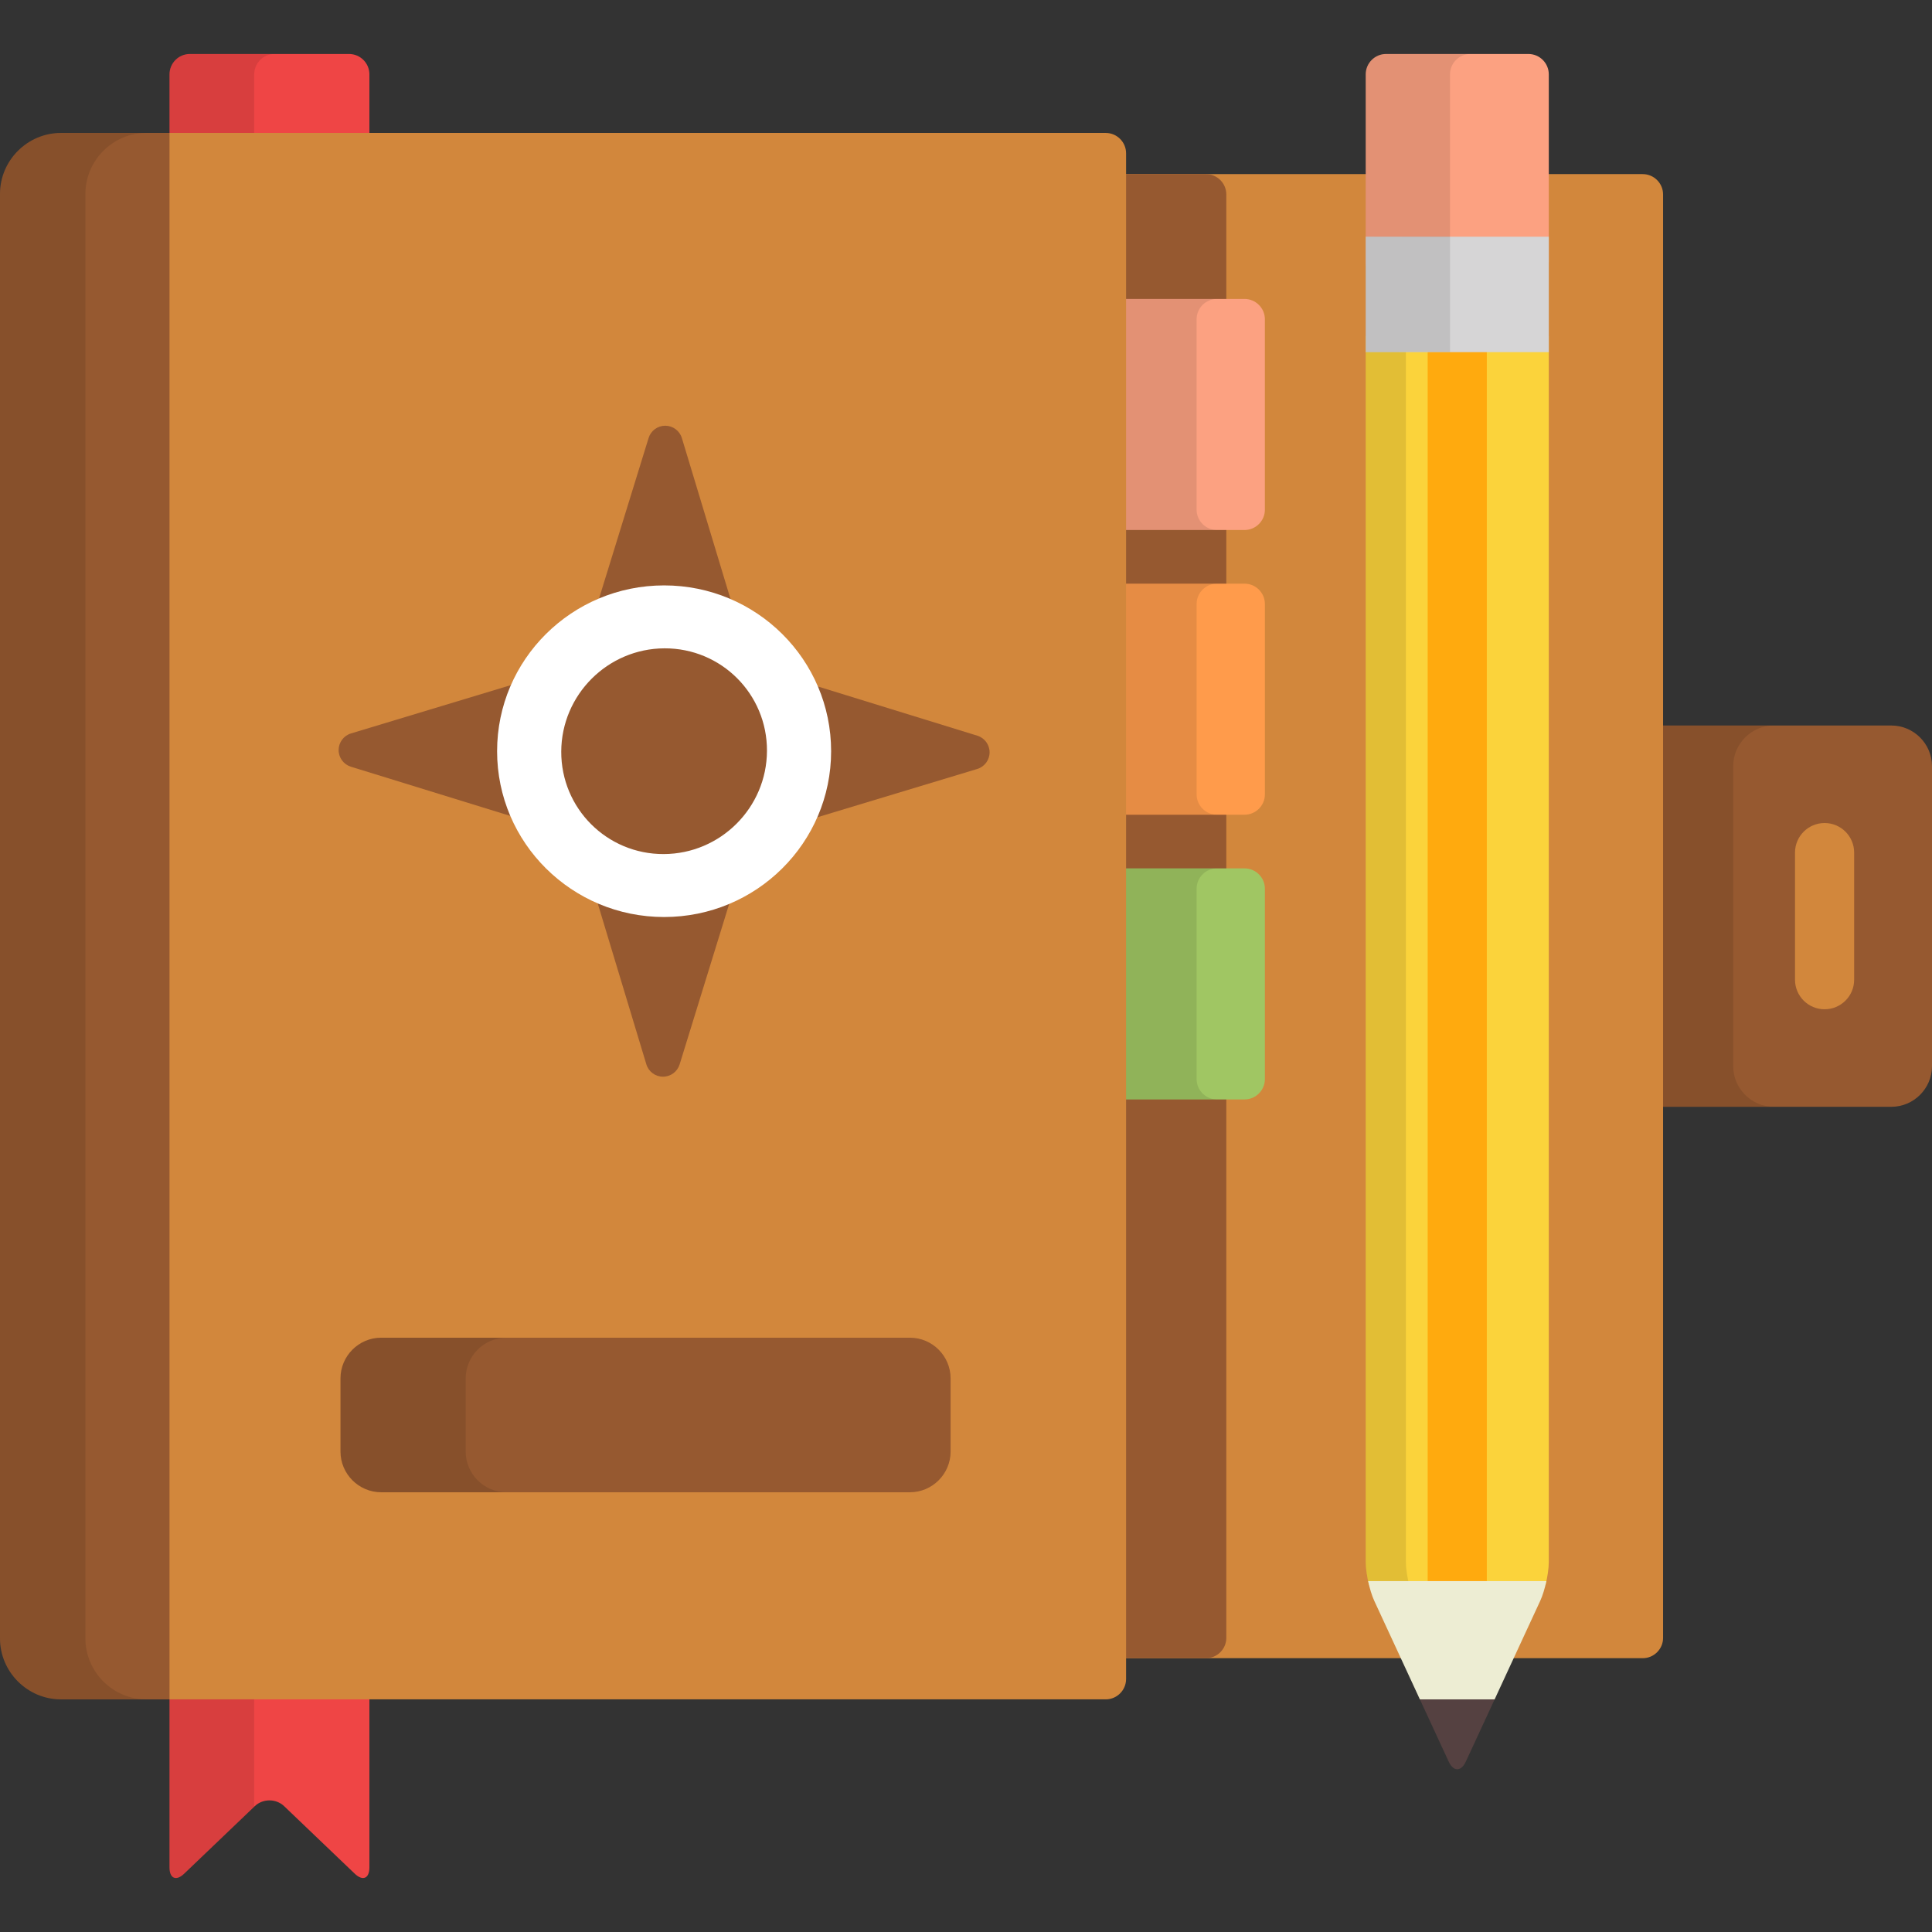
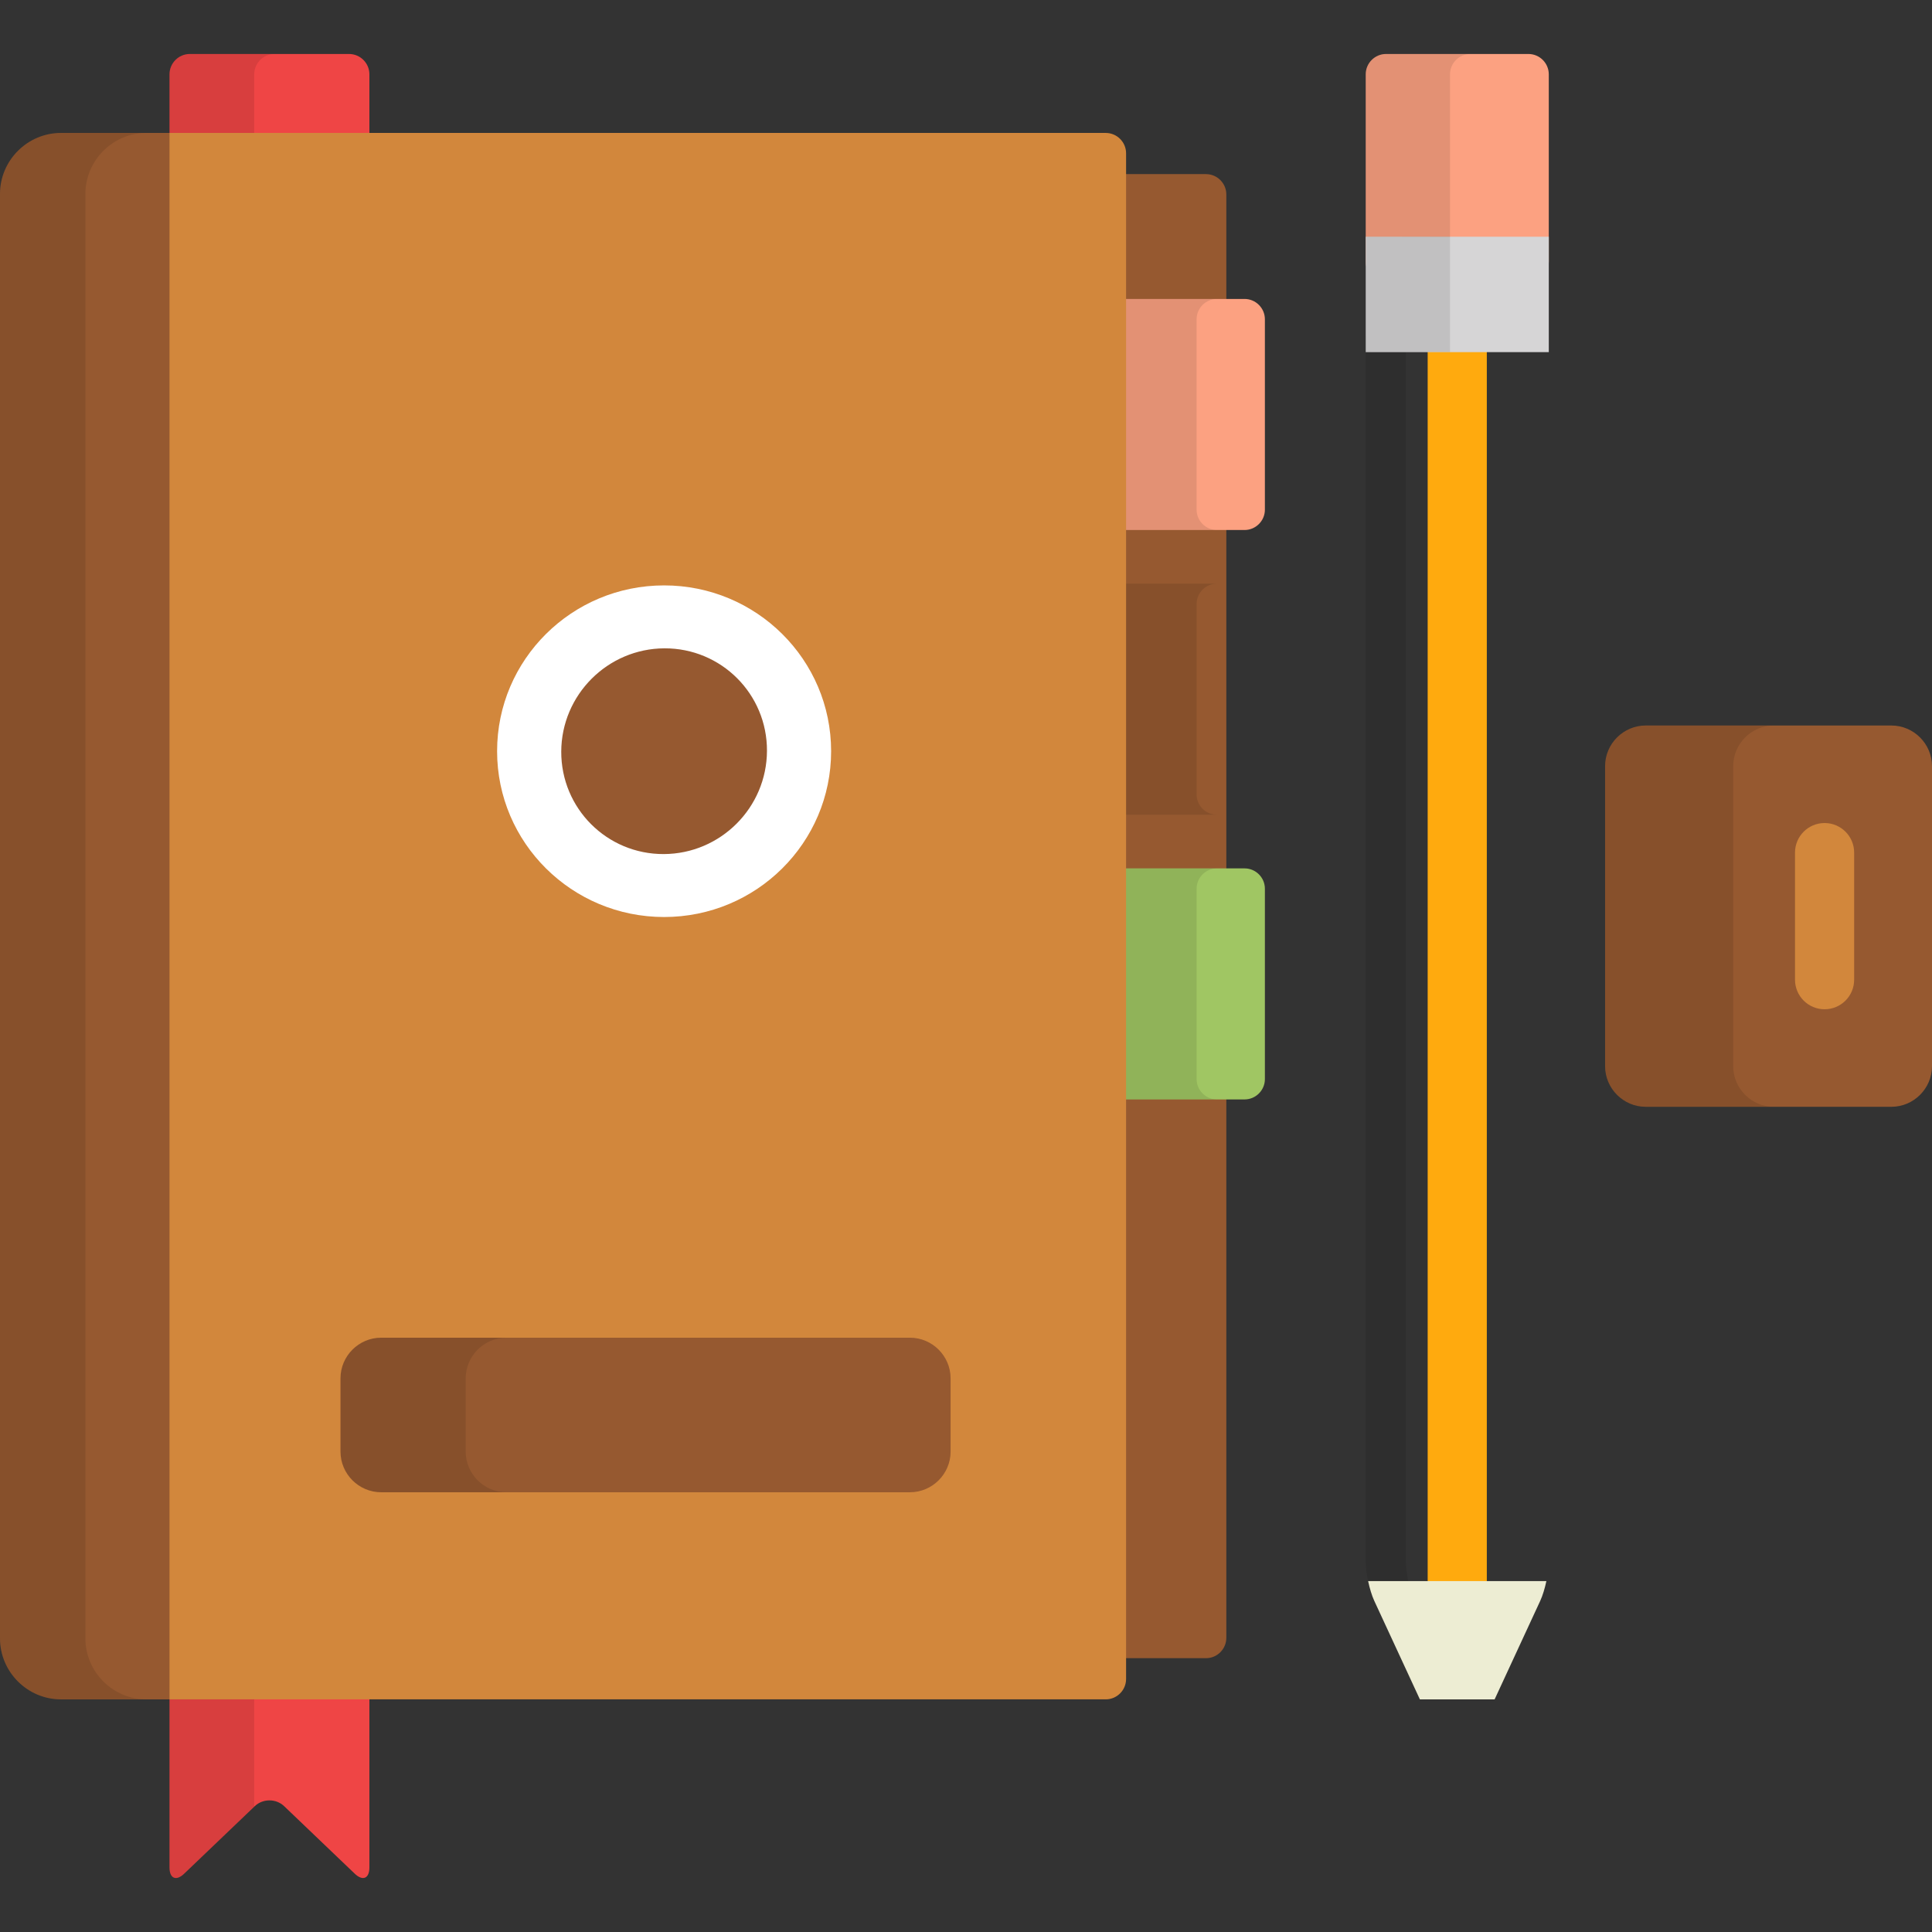
<svg xmlns="http://www.w3.org/2000/svg" id="Layer_1" x="0" y="0" version="1.1" viewBox="0 0 512 512" xml:space="preserve" style="enable-background:new 0 0 512 512">
  <rect x="0" y="0" width="512" height="512" fill="#333333" stroke="none" />
  <path style="fill:#ef4545" d="M50.312,439.369c-2.964,0-5.39,2.426-5.39,5.39v50.114c0,2.963,1.753,3.715,3.895,1.663 l18.696-17.879c2.142-2.049,5.648-2.049,7.79,0L94,496.536c2.142,2.051,3.895,1.3,3.895-1.663v-50.114c0-2.963-2.425-5.39-5.39-5.39 H50.312z" />
  <g style="opacity:.1">
    <path d="M67.369,444.759c0-2.963,2.425-5.39,5.39-5.39H50.312c-2.964,0-5.39,2.426-5.39,5.39v50.114 c0,2.963,1.753,3.715,3.895,1.664l18.551-17.741V444.759z" />
  </g>
  <path style="fill:#ef4545" d="M92.504,46.759c2.964,0,5.39-2.424,5.39-5.39V19.696c0-2.963-2.425-5.39-5.39-5.39H50.312 c-2.964,0-5.39,2.426-5.39,5.39v21.673c0,2.965,2.425,5.39,5.39,5.39C50.312,46.759,92.504,46.759,92.504,46.759z" />
  <path style="opacity:.1;enable-background:new" d="M67.369,41.369V19.696c0-2.963,2.425-5.39,5.39-5.39H50.312 c-2.964,0-5.39,2.426-5.39,5.39v21.673c0,2.965,2.425,5.39,5.39,5.39h22.445C69.794,46.759,67.369,44.335,67.369,41.369z" />
  <g>
    <path style="fill:#965930" d="M61.649,35.23h-45.48C7.276,35.23,0,42.506,0,51.4v382.782c0,8.892,7.276,16.168,16.169,16.168 h45.48V35.23z" />
    <path style="fill:#965930" d="M512,282.535c0,5.929-4.851,10.779-10.778,10.779h-65.078c-5.929,0-10.778-4.851-10.778-10.779 v-79.492c0-5.927,4.85-10.777,10.778-10.777h65.078c5.928,0,10.778,4.851,10.778,10.777V282.535z" />
  </g>
  <path style="opacity:.1;enable-background:new" d="M459.318,282.535v-79.492c0-5.927,4.85-10.777,10.778-10.777h-33.954 c-5.929,0-10.778,4.851-10.778,10.777v79.492c0,5.929,4.85,10.779,10.778,10.779h33.954 C464.169,293.314,459.318,288.463,459.318,282.535z" />
-   <path style="fill:#d2873c" d="M292.844,46.14c-2.964,0-5.389,2.424-5.389,5.39v382.52c0,2.963,2.424,5.388,5.389,5.388h142.499 c2.964,0,5.39-2.424,5.39-5.388V51.531c0-2.965-2.425-5.39-5.39-5.39H292.844V46.14z" />
  <path style="fill:#965930" d="M292.844,46.14c-2.964,0-5.389,2.424-5.389,5.39v382.52c0,2.963,2.424,5.388,5.389,5.388h26.753 c2.964,0,5.39-2.424,5.39-5.388V51.531c0-2.965-2.425-5.39-5.39-5.39h-26.753V46.14z" />
  <path style="fill:#fca181" d="M292.844,79.225c-2.964,0-5.389,2.426-5.389,5.39v50.453c0,2.963,2.424,5.39,5.389,5.39h36.975 c2.965,0,5.39-2.426,5.39-5.39V84.614c0-2.963-2.424-5.39-5.39-5.39H292.844z" />
-   <path style="fill:#ff9b4b" d="M292.844,154.678c-2.964,0-5.389,2.424-5.389,5.39v50.453c0,2.963,2.424,5.387,5.389,5.387h36.975 c2.965,0,5.39-2.424,5.39-5.387v-50.453c0-2.965-2.424-5.39-5.39-5.39H292.844z" />
  <path style="fill:#a0c663" d="M292.844,230.13c-2.964,0-5.389,2.424-5.389,5.39v50.451c0,2.965,2.424,5.39,5.389,5.39h36.975 c2.965,0,5.39-2.424,5.39-5.39v-50.451c0-2.965-2.424-5.39-5.39-5.39H292.844z" />
  <path style="opacity:.1;enable-background:new" d="M317.113,135.067V84.614c0-2.963,2.425-5.39,5.39-5.39h-29.659 c-2.964,0-5.389,2.426-5.389,5.39v50.453c0,2.963,2.424,5.39,5.389,5.39h29.659C319.539,140.457,317.113,138.031,317.113,135.067z" />
  <path style="opacity:.1;enable-background:new" d="M317.113,210.52v-50.453c0-2.965,2.425-5.39,5.39-5.39h-29.659 c-2.964,0-5.389,2.424-5.389,5.39v50.453c0,2.963,2.424,5.387,5.389,5.387h29.659C319.539,215.908,317.113,213.484,317.113,210.52z" />
  <path style="opacity:.1;enable-background:new" d="M317.113,285.971v-50.451c0-2.965,2.425-5.39,5.39-5.39h-29.659 c-2.964,0-5.389,2.424-5.389,5.39v50.451c0,2.965,2.424,5.39,5.389,5.39h29.659C319.539,291.361,317.113,288.937,317.113,285.971z" />
  <path style="opacity:.1;enable-background:new" d="M22.636,434.182V51.4c0-8.894,7.276-16.17,16.169-16.17H16.169 C7.276,35.23,0,42.506,0,51.4v382.782c0,8.892,7.276,16.168,16.169,16.168h22.636C29.911,450.348,22.636,443.073,22.636,434.182z" />
  <g>
    <path style="fill:#d2873c" d="M483.533,267.467c-4.329,0-7.837-3.508-7.837-7.837v-33.682c0-4.329,3.508-7.837,7.837-7.837 c4.329,0,7.837,3.508,7.837,7.837v33.681C491.37,263.958,487.861,267.467,483.533,267.467z" />
    <path style="fill:#d2873c" d="M293.033,35.23H44.922v415.118h248.111c2.964,0,5.39-2.424,5.39-5.39V40.62 C298.424,37.657,295.998,35.23,293.033,35.23z" />
  </g>
-   <path style="fill:#fbd33b" d="M361.932,413.957c0,1.711,0.345,3.967,0.87,6.092h46.771c0.526-2.124,0.87-4.381,0.87-6.092V89.096 h-48.511V413.957z" />
  <path style="opacity:.1;enable-background:new" d="M372.582,89.096h-10.651v324.861c0,1.711,0.345,3.967,0.87,6.092h10.651 c-0.526-2.124-0.87-4.381-0.87-6.092V89.096z" />
  <path style="fill:#965930" d="M251.92,384.684c0,5.929-4.85,10.779-10.778,10.779H101.014c-5.929,0-10.779-4.851-10.779-10.779 v-19.402c0-5.929,4.85-10.779,10.779-10.779H241.14c5.928,0,10.778,4.851,10.778,10.779v19.402H251.92z" />
  <path style="opacity:.1;enable-background:new" d="M123.419,384.684v-19.402c0-5.929,4.85-10.779,10.779-10.779h-33.184 c-5.929,0-10.779,4.851-10.779,10.779v19.402c0,5.929,4.85,10.779,10.779,10.779h33.184 C128.27,395.463,123.419,390.612,123.419,384.684z" />
  <path style="fill:#fca181" d="M410.443,19.696c0-2.963-2.424-5.39-5.39-5.39h-37.731c-2.964,0-5.39,2.426-5.39,5.39v49.657 c0,2.965,2.425,5.39,5.39,5.39h37.731c2.965,0,5.39-2.424,5.39-5.39L410.443,19.696L410.443,19.696z" />
-   <path style="opacity:.1;enable-background:new" d="M384.27,69.353V19.696c0-2.963,2.425-5.39,5.39-5.39h-22.338 c-2.964,0-5.39,2.426-5.39,5.39v49.657c0,2.965,2.425,5.39,5.39,5.39h22.338C386.695,74.743,384.27,72.318,384.27,69.353z" />
-   <path style="fill:#965930" d="M175.688,285.333c-2.027-0.006-3.813-1.336-4.399-3.278l-18.227-60.324L92.99,203.186 c-1.937-0.598-3.256-2.39-3.251-4.419c0.006-2.026,1.336-3.812,3.277-4.398l60.328-18.228l18.542-60.069 c0.597-1.935,2.383-3.251,4.405-3.251c0.004,0,0.009,0,0.014,0c2.027,0.006,3.813,1.336,4.399,3.276l18.227,60.326l60.071,18.543 c1.937,0.598,3.256,2.392,3.25,4.419c-0.006,2.028-1.335,3.814-3.277,4.4l-60.324,18.226l-18.544,60.071 c-0.597,1.933-2.382,3.251-4.404,3.251C175.697,285.333,175.693,285.333,175.688,285.333z" />
+   <path style="opacity:.1;enable-background:new" d="M384.27,69.353V19.696c0-2.963,2.425-5.39,5.39-5.39h-22.338 c-2.964,0-5.39,2.426-5.39,5.39v49.657c0,2.965,2.425,5.39,5.39,5.39h22.338z" />
  <path style="fill:#fff" d="M220.255,199.078c0,24.268-19.815,43.941-44.259,43.941c-24.445,0-44.26-19.673-44.26-43.941 c0-24.272,19.813-43.941,44.26-43.941C200.441,155.137,220.255,174.806,220.255,199.078z" />
  <path style="fill:#965930" d="M203.255,198.977c-0.052,15.055-12.302,27.304-27.355,27.36 c-15.056,0.055-27.215-12.106-27.163-27.163c0.055-15.053,12.304-27.302,27.356-27.358 C191.15,171.763,203.312,183.925,203.255,198.977z" />
  <rect style="fill:#ffaa0e" width="15.673" height="330.951" x="378.347" y="89.098" />
  <rect style="fill:#d6d5d6" width="48.515" height="30.584" x="361.932" y="62.735" />
  <polygon style="opacity:.1;enable-background:new" points="361.932 62.734 361.932 93.316 384.27 93.275 384.27 62.693" />
-   <path style="fill:#554141" d="M375.801,449.306l8.123,17.547c1.244,2.687,3.283,2.687,4.529,0l8.123-17.547H375.801z" />
  <path style="fill:#ededd3" d="M376.284,450.35h19.807l12.086-26.113c0.644-1.393,1.217-3.303,1.631-5.234h-47.243 c0.413,1.931,0.984,3.841,1.63,5.234L376.284,450.35z" />
</svg>